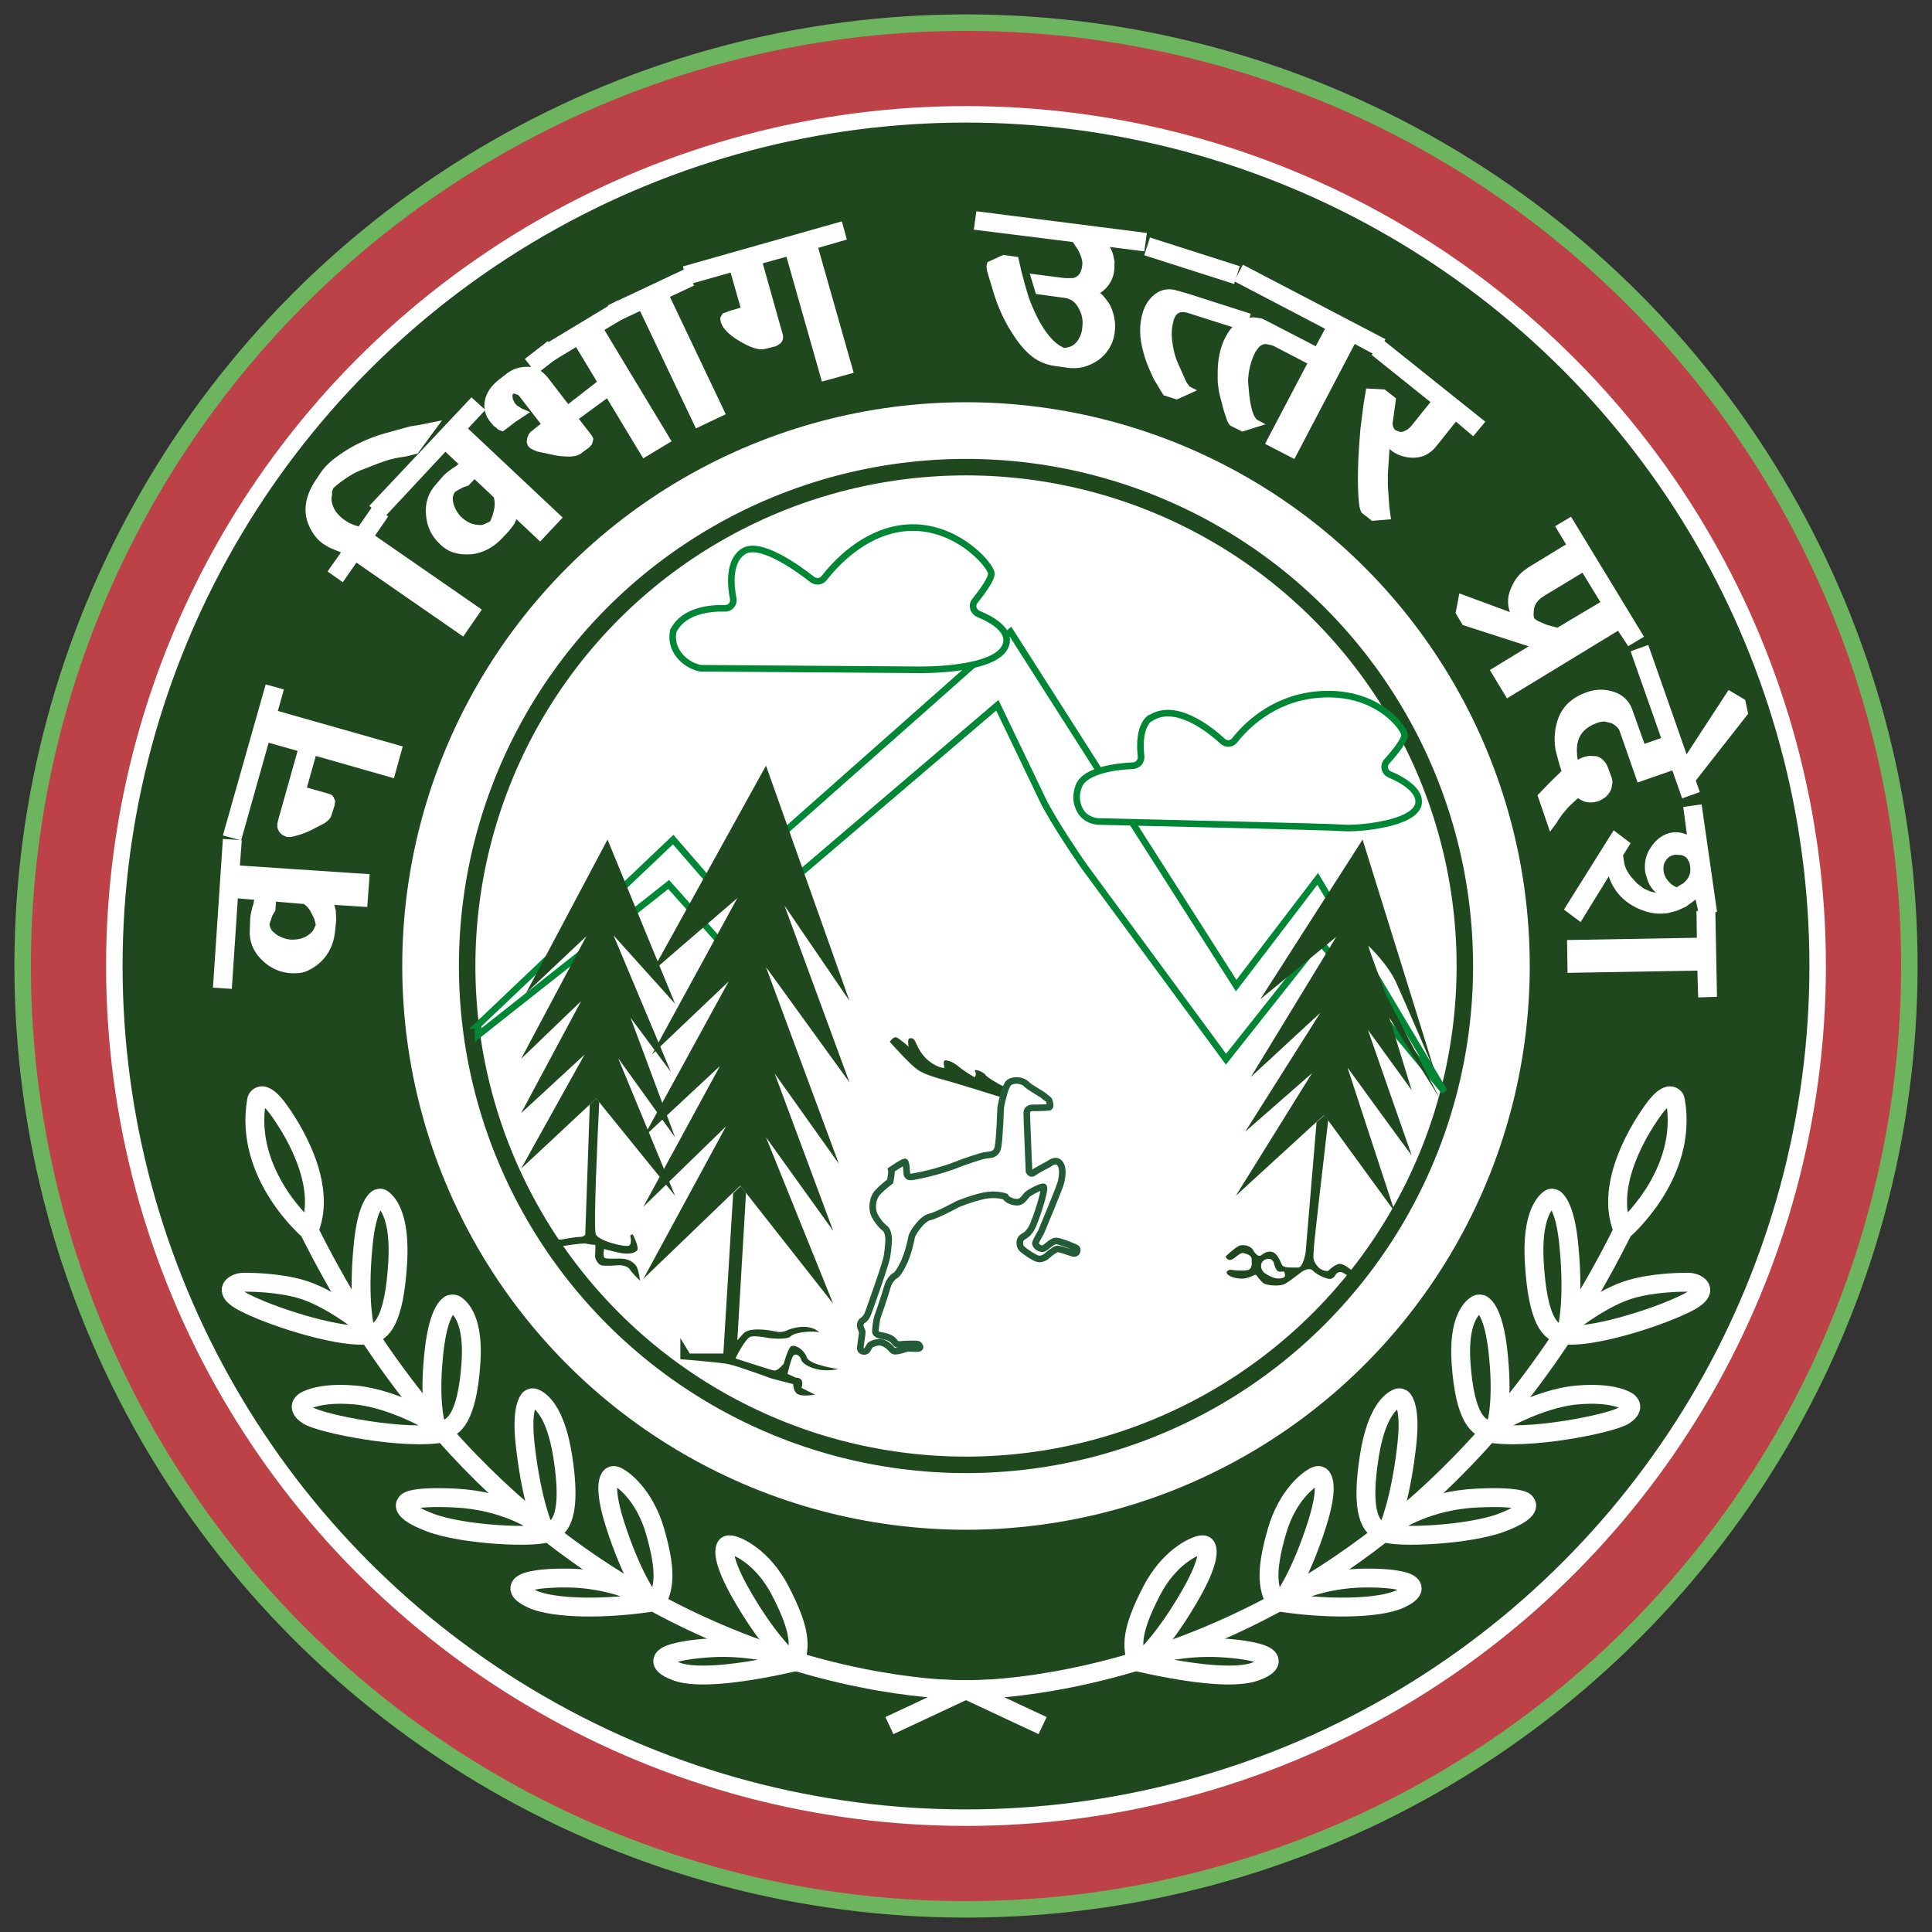
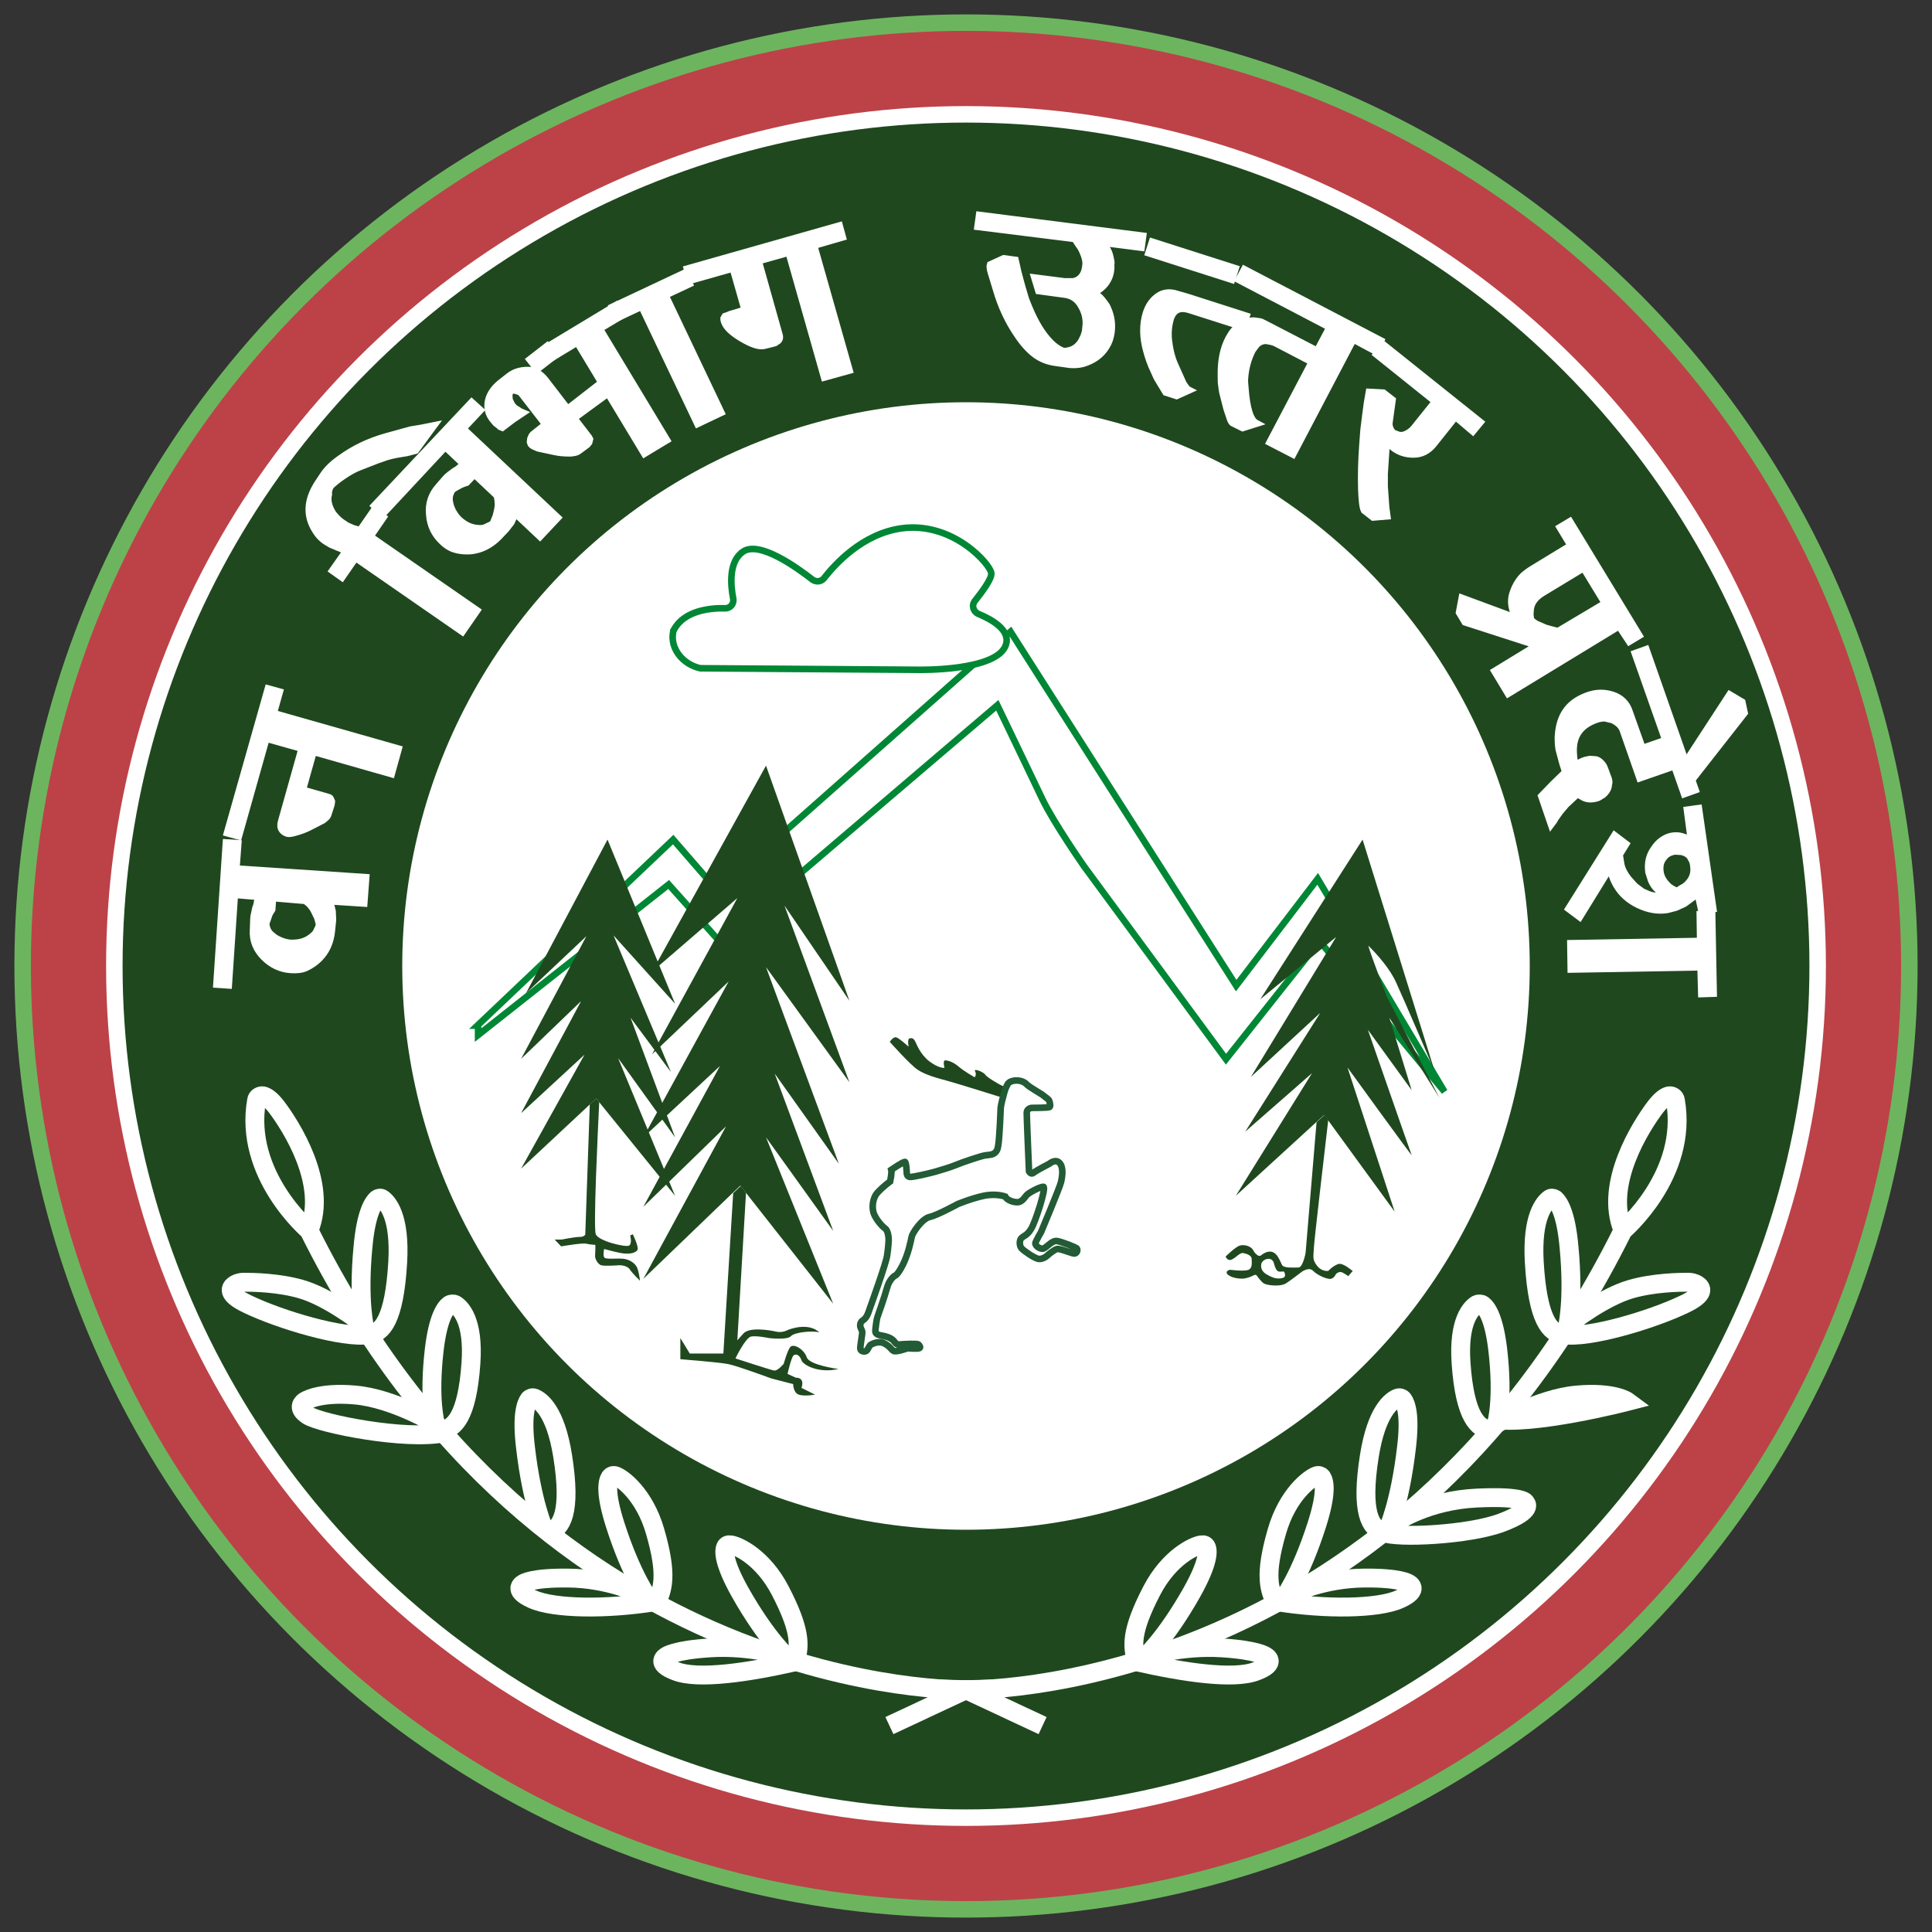
<svg xmlns="http://www.w3.org/2000/svg" version="1.0" id="govlogo" x="0px" y="0px" viewBox="0 0 512 512" style="enable-background:new 0 0 512 512;" xml:space="preserve">
  <rect x="0" y="0" width="512" height="512" fill="#333333" stroke="none" />
  <style type="text/css">
	.st0{fill:#BC4248;stroke:#FFFFFF;stroke-width:5;stroke-miterlimit:10;}
	.st1{fill:#1f481e;stroke:#FFFFFF;stroke-width:5;stroke-miterlimit:10;}
	.st2{fill:#FFFFFF;stroke:#225B35;stroke-width:7;stroke-miterlimit:10;}
	.st3{fill:#FFFFFF;stroke:#225B35;stroke-width:5;stroke-miterlimit:10;}
	.st4{fill:#FFFFFF;stroke:#225B35;stroke-width:2;stroke-miterlimit:10;}
	.st5{fill:#1f481e;}
	.st6{fill:none;stroke:#FFFFFF;stroke-width:3;stroke-miterlimit:10;}
	.st7{fill:#BC4248;stroke:#6cb55e;stroke-width:4.368;stroke-miterlimit:10;}
	.st8{fill:#1f481e;stroke:#FFFFFF;stroke-width:4.368;stroke-miterlimit:10;}
	.st9{fill:#FFFFFF;}
	.st10{fill:#FFFFFF;stroke:#1f481e;stroke-width:4.368;stroke-miterlimit:10;}
	.st11{fill:#FFFFFF;stroke:#008735;stroke-width:1.747;stroke-miterlimit:10;}
	.st12{fill:#FFFFFF;stroke:#225B35;stroke-width:1.747;stroke-miterlimit:10;}
	.st13{fill:#FFFFFF;stroke:#FFFFFF;stroke-width:2;stroke-miterlimit:10;}
	.st14{fill:none;stroke:#FFFFFF;stroke-width:5;stroke-miterlimit:10;}
	.st15{fill:#BC4248;}
</style>
  <g>
    <circle class="st7" cx="256" cy="256" r="250" />
    <circle class="st8" cx="256" cy="256" r="225.7" />
    <circle class="st9" cx="256" cy="256" r="149.4" />
-     <circle class="st10" cx="256" cy="256" r="132.2" />
    <path class="st11" d="M126.5,271.8l51.9-49.3l11.8,13.6l77.6-68.7l59.8,93.8l21.6-28.3l33.6,56.4l-33.1-39.9l-24.8,31.3l-37.6-51.1   c0,0-8.1-11.6-11.1-17.9c-3-6.3-11.9-24.8-11.9-24.8l-73.5,62.7l-13.6-15.2l-50.5,39.9V271.8z" />
    <g>
      <polygon class="st5" points="225.1,286.8 203,256.3 222.3,308.4 205.3,284.5 220.8,326.2 203,301.4 220.8,345.5 197.6,316     196.2,314.2 194.2,316.1 170.5,338.9 192.4,298.5 170.5,319.8 190.8,282.5 170.5,301.4 193.1,260.1 172.8,279.4 195.4,238     172.8,257.5 203,202.9 225.1,265.2 207.9,240   " />
      <path class="st5" d="M210.3,359.2c-0.6,0.5-1.6,4.9-1.6,4.9l2.2,1c2.6,0,1.5,2.7,1.5,2.7l3.6,1.8c0,0-2.8,0.5-4.3,0    c-1.5-0.5-1.5-2.8-1.5-2.8l-5.8-1.5c0,0-8.9-3.3-11.4-3.8c-2.5-0.5-12.7-1.3-12.7-1.3v-5.6l2.5,4.1h8.9l2.6-42.5l2-1.9l1.4,1.8    l-2.3,39.1c0,0,0,0,1.6-1.8c1.6-1.8,7-0.9,8.7-0.5c1.7,0.4,3.2-0.5,3.2-0.5c5.9-2.1,8.2,0.7,8.2,0.7c-1.6-0.5-6.5-0.1-7.5,1    c-1,1.1-5.8,0.5-5.8,0.5s-3.3-0.7-4.8-0.4c-1.5,0.4-4.1,5.8-4.1,5.8s9.2,3,10.2,3.2c1,0.2,2.6-1.8,2.6-1.8s0.9-3.3,1.7-4.4    c0.9-1.1,3.7,0.6,4.4,2.7c0.7,2.1,8.4,3.1,8.4,3.1c-5.2,1.2-9.3-1-9.8-2.3C211.9,359,210.9,358.7,210.3,359.2z" />
    </g>
    <polygon class="st5" points="178.9,301.4 163.8,280.4 178.9,316.9 158.8,292.1 158,291.1 156.3,292.7 138.1,309.7 154.9,279.5    138.1,295 154,265.3 138.1,280.6 155.4,248.1 139.4,263.2 161,222.5 178.9,266 162.6,247.9 177.8,284.1 167.1,269.7  " />
    <path class="st5" d="M169.6,339.4c0,0-1.9-1.8-2.7-3c-0.8-1.2-2.9-1.1-2.9-1.1s-3.8,0.3-4.7,0c-0.9-0.3-1.6-1.7-1.6-2.4s0.2-3,0-3   c-0.2,0-1.4-0.1-2.3-0.3c-0.9-0.3-6.7,0.7-6.7,0.7l-1.7-1.8h1.8c0,0,3.5-0.7,4.8-0.7c1.2,0,1.5-0.6,1.5-0.6l1.2-34.5l1.7-1.6l0.8,1   c-0.4,8.2-1.6,33.6-0.9,35c0.7,1.8,7.9,3.5,8.8,3c0.9-0.5,0.3-2.7,0.3-2.7l0.7-0.3c0,0,1.7,3.4,1.2,4.2c-0.6,0.8-2,1-3.3,0.9   c-1.2,0-5.5-1.2-5.5-1.2s-0.4,1.8,0.1,2.3c0.5,0.5,3.6,0.1,5.1,0.3c1.4,0.2,2.6,0.9,3.3,1.9C169.3,336.5,169.6,339.4,169.6,339.4z" />
    <path class="st5" d="M266.6,288.3c-0.3,0.8-0.6,1.7-0.8,2.6l-1.4-0.4c0,0-10.2-3.2-13.1-4c-2.9-0.8-6-1.6-8.1-3   c-2.1-1.4-7.4-7.4-7.4-7.4s0.9-1.4,1.7-1.2c0.8,0.2,3.3,2.5,3.3,2.5s-0.4-2,0.2-2.2c0.7-0.2,1.1,0,1.5,0.7c0.4,0.7,1.2,3.3,3.7,5.3   c2.6,2,4.1,1.8,4.1,1.8s-0.6-2.1,0.3-2c0.9,0.1,2.1,0.5,3.5,1.7c1.4,1.2,4.2,2.8,4.2,2.8s0.6-0.7,0.1-1.6c-0.5-0.9,2.3,0.2,2.7,0.9   c0.4,0.7,3.9,2.7,4.6,3C266.1,287.9,266.4,288.1,266.6,288.3z" />
    <path class="st12" d="M284.7,332.2c-0.6,0-3.9-1.4-4.6-1.2s-2.1,1.3-2.5,1.7c-0.4,0.4-1.5,1.1-2.5,0.9s-3.8-2.1-4.4-2.8   c-0.6-0.7-0.6-2.3,0.1-2.8c0.7-0.6,1.4-0.6,2.5-2.4c1.1-1.8,4.1-11.1,3.2-11.1c-0.9,0-4.1,1.7-4.5,2.3c-0.5,0.6-1.2,1.8-2.4,1.8   c-1.2,0-2.8-0.6-3.2-1.5c0,0-2.4-0.9-5.7-0.2c-3.3,0.7-6.9,2.2-6.9,2.2s-5.5,3-7.4,3.4c-2,0.4-4.6,4.2-4.8,5.3   c-0.2,1-0.9,4.6-2.4,7.5c-1.5,2.9-2.1,2.8-2.1,2.8s-1.4,0.9-2,3.1c-0.6,2.2-2.5,7.7-2.6,7.9c-0.1,0.2-0.6,3.2-0.5,3.9   c0.1,0.7,1.4,0.9,1.4,0.9s2.5,0.3,3.4,1.4s0.9,1,1.7,1c0.8-0.1,4.6-0.3,4.9,0c0.3,0.3,0.7,0.8,0.2,1c-0.5,0.2-3.1,0-3.1,0   s-3,1.1-3.7,0.7c-0.7-0.4-0.9-1.2-2.5-2c-1.6-0.8-3.4,0.3-3.6,0.4c-0.2,0.1-0.5,0.8-0.9,1.4c-0.4,0.6-1.7,0.4-1.8-0.3   c-0.1-0.7,0.6-4.1,0.5-4.6c-0.1-0.4-0.4-0.9-0.5-1.3c-0.1-0.4,0-1,0.3-1.4c0.3-0.3,1.2-0.6,1.8-2.3c0.6-1.7,4.8-13.3,5-15.2   c0.3-1.9,0.4-3.9,0.4-3.9s0.1-2.5-1-3.3s-2.6-2.8-3-4.1s-0.4-3.9,1.2-5.5c1.5-1.6,3.2-2.8,3.2-2.8s0.5-2.4,0.3-3.1   c0,0,3.1-2.1,3.6-2.1c0.4,0.1,0.5,3,0.5,3s0,0.9,0.8,1c0.8,0.1,5.4-1,6.8-1.4c1.4-0.4,4.1-1.2,5.5-1.8c1.4-0.6,6.4-2.3,7.6-2.5   c0.5-0.1,1.1-0.1,1.5-0.2c0.8-0.1,1.5-0.6,1.8-1.4c0.1-0.2,0.1-0.5,0.2-0.8c0.4-2,0.7-10.3,0.7-10.3s0.2-1.3,0.6-2.7   c0.2-0.9,0.5-1.9,0.8-2.6c0.3-0.6,0.5-1.1,0.8-1.3c1.2-0.9,3.6-0.7,4.6,0.4c1,1,4.1,2.6,4.6,3.1c0.4,0.4,1.4,0.9,1.5,1.4   c0.1,0.5,0.4,1.4,0,1.6c-0.4,0.2-4.6,0.2-4.6,0.2s-1.4,0-1.4,1.4c0,1.4,0.6,15.4,0.6,15.4s0.5,1,1.2,0.4c0.7-0.6,4.2-2.4,4.2-2.4   s1.6-1.4,2.7-0.2c1.1,1.2,0.7,3.6,0.4,5c-0.3,1.4-5.3,13.3-5.3,13.3s-1.3,2.2-1.5,2.9c-0.2,0.7,1.4,1.9,2.3,1.4s2.3-2.2,3.5-1.9   c1.2,0.2,5.1,1.7,5.2,2C285.7,331.4,285.3,332.2,284.7,332.2z" />
    <path class="st5" d="M374.1,288.9l-11.6-16c0,0,11.3,32.5,11.6,33.2c0.3,0.7-17-23.2-17-23.2l12.5,38.2l-17.7-24.3l-1-1.3l-2.1,1.9   l-21.3,19.5l20.2-32.5l-17.7,15.5l19.9-31.5l-18.4,17l22.6-37.1L334,264.8l27.1-42.3l19.2,61.7c-0.2-0.6-8.1-19-10.3-23.8   c-2.2-4.9-7.4-9.8-7.4-9.8c0.5,2,4.9,13.5,4.9,13.5l14,26.9l-13.3-21.3L374.1,288.9z" />
    <path class="st5" d="M354.6,335c-1.4,0.5-2.6,1.8-2.6,1.8s-1.7,0.3-3-1.4c-1.3-1.7-0.9-2.3-0.8-4.8c0.1-2.1,2.8-25.2,3.8-33.8   l-1-1.3l-2.1,1.9L346,332c0,0-0.7,3.9-1.9,3.9c-1.3,0-3.8,0.2-4.3-0.6c-0.5-0.8-1.2-3.4-3-3.6c-1.1-0.1-2,0.5-2.5,0.9   c-0.3,0.3-0.8,0.3-1.1,0c-0.4-0.3-0.8-0.7-1.1-1.3c-0.5-1-2.3-1.6-3.6-1.2c-1.3,0.5-3.7,2.9-3.7,2.9s0.5,1.3,1.6,0.8   c1.2-0.5,2.2-2,3.2-1.7c1,0.2,2.1,0.7,2.1,1.5c0,0.8,0.3,2.4-0.8,2.9c-1.2,0.5-4.9,0-4.9,0s-1.6,0.3-0.6,1.3c1,0.9,3.6,1.3,4.9,0.9   c0.9-0.2,1.7-0.6,2.1-0.8c0.3-0.1,0.5-0.1,0.7,0.2c0.4,0.6,1.3,1.7,1.8,2c0.7,0.5,4.3,1,5.9,0c1-0.6,4.1-3,4.1-3s2-1.5,3.1-0.3   c1.2,1.2,3.8,2.3,4.7,2.1c0.9-0.2,1.3-1.2,1.3-1.2s0.7-0.9,1.7-0.5c1,0.5,1.6,1,1.6,1l1.2-1.4C358.5,337,356,334.5,354.6,335z    M340.4,338.4c-0.5,0.5-1.8,0.4-1.8,0.4s-0.9,0.1-2.8-1c-2-1.1-1.6-2.6-1.5-3c0.1-0.4,0.9-1.3,2.1-1.2c0,0,0,0,0,0   c0.6,0.1,1.1,0.6,1.2,1.2c0.1,0.3,0.2,0.8,0.5,1.4c0.6,1.3,1.6,0.6,2.2,0.8C340.5,337.4,340.7,338,340.4,338.4z" />
-     <path class="st11" d="M302.4,200.5c0.1,1.2-0.8,2.3-2,2.4c-4.2,0.2-12.8,1.1-14.5,5.4c-1,2.6-0.6,4.8,0.3,6.4   c0.9,1.8,2.9,2.9,4.9,3c11.8,0.3,61.4,1.4,64.9,1.7c3.9,0.3,18.8-1,19.9-6.3c0.7-3.6-4.3-6.5-7.7-7.9c-1.3-0.6-1.7-2.3-0.7-3.4   c2.1-2.3,5-5.9,4.7-7.2c-0.4-2.1-7.8-12-23.3-10.5c-11.7,1.1-18.9,8.5-21.7,12.1c-0.8,1-2.2,1.1-3.1,0.3c-3.7-3.4-12.5-10.3-19-6.3   C305,190,301.4,191.9,302.4,200.5z" />
    <path class="st11" d="M178.4,167.4c-0.9,4.5,2.6,8.7,7.2,9.7c0.2,0,0.3,0,0.5,0l57,0.4c0,0,21.3,0.5,23.5-6.7   c1.2-3.9-3.9-6.7-7.3-8.1c-1.4-0.6-1.9-2.3-0.9-3.5c1.9-2.4,4.5-5.9,4.3-7.3c-0.2-2.3-10.1-13.7-23.7-11.9   c-10.4,1.4-17.7,9.5-20.6,13.2c-0.8,1-2.1,1.1-3.1,0.4c-4.1-3.2-14.1-10.4-18.4-7.4c-3.8,2.6-3.3,8.8-2.6,12.4   c0.3,1.4-0.8,2.7-2.2,2.6c-3.9-0.1-10.8,0.6-13.5,5.7C178.4,167,178.4,167.2,178.4,167.4z" />
    <g>
      <path class="st13" d="M62.5,230.3l34.4,2.3l-0.5,6.7l-9.3-0.6l0.2,0.2l0.1,0.2l0.6,2.4l0.1,2.3l-0.3,2.9c-0.3,3-1.4,5.4-3.3,7.3    c-1,1-2.2,1.8-3.5,2.4c-1.1,0.5-2.4,0.6-4,0.5c-2.7-0.2-5-1.3-7-3.3c-2-2-3-4.4-2.8-7.2l0.1-2.9c0-0.4,0.1-0.9,0.2-1.3l0.3-1.4    l0.4-1.2c0-0.4,0.1-0.7,0.2-1l3.8-0.5l-0.2,2.9l-0.5,0.8l-0.3,0.6l-0.4,1.2l-0.4,1.1c0.1,1.4,0.6,2.5,1.7,3.3    c0.5,0.5,1.2,0.9,2.1,1.3c0.9,0.4,1.8,0.6,2.6,0.7c2.2,0.1,4-0.3,5.5-1.4c0.7-0.5,1.2-1,1.5-1.4l0.9-1.9l-0.1-0.7l-0.2-0.8    l-0.2-0.7l-0.4-0.8c-0.5-1.1-0.9-1.8-1.2-2.1c-0.4-0.6-1-1.1-1.7-1.6L62.1,237l-1.6,24l-3-0.2l2.5-37.4l3,0.2L62.5,230.3z" />
      <path class="st13" d="M72.4,189.1l33.1,9.4l-1.8,6.5L83,199.1l-2.9,10.3l6,1.7l1,0.3c0.1,0,0.3,0.1,0.4,0.3l0.3,0.7l-0.1,0.8    l-0.9,2.8c-0.1,0.3-0.5,0.7-1.3,1.3l-3.5,1.8c-1,0.5-2.2,1-3.7,1.4c-1,0.3-1.7,0.4-2.1,0.3c-0.9-0.3-1.5-0.8-1.7-1.7l0-0.7    l0.2-0.9l5.4-19.2l-9.6-2.7l-7.3,25.9l-2.9-0.8l10.8-38.1l2.9,0.8L72.4,189.1z" />
      <path class="st13" d="M110.1,119.3l-2.3,0.6l-2.4,0.4c-0.7,0.1-1.5,0.3-2.3,0.5c-0.3,0.1-0.6,0.2-1,0.3c-0.9,0.3-1.6,0.6-2,0.7    l-4.9,1.9c-1.3,0.5-2.7,1.3-4.2,2.3c-1.5,1-2.7,2-3.5,2.8c-0.4,0.8-0.6,1.6-0.5,2.2c-0.4,1.6,0,3.3,1.2,5.2    c0.9,1.1,1.7,1.9,2.5,2.4l1.2,0.8l1.6,0.7l1.4,0.4l0.6,0.1l3.6-5.2l2.4,1.7l-3.5,5.1l28.3,19.6l-3.8,5.5l-28.3-19.6l-3.6,5.2    l-2.4-1.7l3.8-5.4l-0.7-0.1l-1.7-0.7l-1.9-0.8l-1-0.6c-1.2-0.7-2.2-1.7-3-3c-2.5-3.9-2.3-8,0.6-12.5l1.6-2.4    c0.9-1.3,2.3-2.7,4.3-4.1c3.7-2.7,7.8-4.6,12.1-5.8l6.5-1.8l3-0.5l3-0.6l-1.7,2.3L110.1,119.3z" />
      <path class="st13" d="M122.6,113.6l25.1,23.6l-4.6,4.9l-6.8-6.4l0.1,0.3l0,0.2l-1,2.2l-1.4,1.8l-2,2.1c-2.1,2.1-4.5,3.3-7.2,3.6    c-1.5,0.1-2.9,0-4.2-0.4c-1.1-0.3-2.3-1-3.4-2.1c-1.9-1.8-3.1-4.1-3.3-7c-0.3-2.8,0.5-5.3,2.4-7.4l1.9-2.2c0.3-0.3,0.6-0.6,1-0.9    l1.2-0.9l1.1-0.7c0.3-0.3,0.5-0.5,0.8-0.6l3.3,2l-2,2.1l-0.9,0.3l-0.7,0.3l-1.1,0.6l-1,0.6c-0.8,1.1-1.1,2.3-0.8,3.6    c0.1,0.7,0.4,1.5,0.8,2.3c0.5,0.9,1,1.6,1.6,2.2c1.6,1.5,3.3,2.3,5.1,2.4c0.9,0.1,1.5,0,2-0.2l1.9-0.9l0.4-0.6l0.3-0.8l0.3-0.7    l0.2-0.8c0.3-1.1,0.4-1.9,0.4-2.4c0-0.7-0.1-1.5-0.3-2.4l-13.8-13L101.5,136l-2.2-2l25.7-27.3l2.2,2L122.6,113.6z" />
      <path class="st13" d="M152,110.8l4,5.2l0.2,0.4l-0.2,0.8l-0.5,0.6l-2.3,1.7c-0.4,0.3-1.1,0.4-2,0.5c-1.6,0-3-0.1-4.3-0.4l-4.2-0.9    c-1-0.4-1.7-0.7-1.9-1l-0.2-0.6l0.1-0.8l0.3-0.7l0.3-0.4l3.4-2.7l-6.2-8c-0.3-0.4-0.6-0.7-0.9-0.8c-0.5-0.2-1-0.3-1.3-0.4l-1,0.1    l-0.3,0.6l-0.2,0.6l0.1,1.4l0.7,1.4l0.7,0.8l1,0.6l0.4,0.3l0.7,0.3L136,111l-2.9,2.2l-0.5-0.2l-0.3-0.3l-0.8-0.6l-0.6-0.7    c-1.4-1.6-1.8-3.3-1.4-5.2c0.4-1.7,1.4-3.2,3.1-4.6l2.3-1.8c1.4-1.1,3-1.6,5-1.6c1.7,0,3.2,0.9,4.5,2.5l6,7.8l9.4-7.3l1.9,2.5    L152,110.8z M142.4,97.7l-1.9-2.4l4.5-3.5l1.9,2.4L142.4,97.7z" />
      <path class="st13" d="M158.8,87.1l17.8,29.5l-5.8,3.5L153,90.6l-6.1,3.7l-1.5-2.5L163.3,81l1.5,2.5L158.8,87.1z" />
      <path class="st13" d="M176.2,78.2l14.8,31.1l-6.1,2.9l-14.8-31.1l-6.4,3l-1.3-2.7l18.9-8.9l1.3,2.7L176.2,78.2z" />
      <path class="st13" d="M215.6,65l9.4,33.1l-6.5,1.8l-9.4-33.1l-8.2,2.3l5.6,19.9c0.1,0.5,0,0.9-0.3,1.2l-0.9,0.6l-2.8,0.7    c-1.3,0.3-3.2-0.3-5.9-1.9c-2.7-1.6-4.2-3.1-4.6-4.5c-0.1-0.3-0.1-0.5-0.1-0.7l0.3-0.5l0.6-0.2l0.7-0.3l4-1.2l-3.2-11.2l-11.3,3.2    l-0.8-2.9l40.2-11.4l0.8,2.9L215.6,65z" />
      <path class="st13" d="M292.3,64.2l0.7,1.3l0.5,0.9c0.4,0.7,0.6,1.6,0.8,2.7c0.1,0.3,0.1,0.6,0,1c0,0.1,0.1,0.5,0,1.4    c-0.3,2.7-1.9,4.8-4.7,6.1c0.4,0.2,0.9,0.5,1.3,0.9c0.2,0,0.7,0.5,1.4,1.4c0.7,0.9,1.1,1.5,1.2,1.9c0.9,2,1.2,4.1,0.9,6.3    c-0.2,1.4-0.6,2.6-1.3,3.7c-1.4,2.3-3.5,3.7-6.2,4.5c-1.3,0.3-2.7,0.4-4.3,0.1l-2.9-0.4c-2.1-0.3-3.8-1-5.3-2.1    c-1.5-1.1-3.1-2.8-4.7-5.2c-2.4-3.5-4.3-7.5-5.6-12l-1.4-4.6c-0.3-1-0.3-1.6-0.2-1.9l3.5-1.6L269,69l0.7,3.1l0.8,3    c0.2,0.8,0.6,2.1,1.2,4.1c0.1,0.3,0.4,1.1,0.9,2.3c1.7,4.1,3.6,7.2,5.8,9.4c1.1,1.1,2.3,1.9,3.5,2.3c2.5-0.1,4.2-1.3,5.2-3.6    c0.1-0.1,0.3-0.7,0.6-1.7l0.1-1c0.2-1.3,0.1-2.5-0.2-3.6c-0.2-0.7-0.5-1.5-1.1-2.5c-1-1.7-2.5-2.7-4.6-2.9l-6.6-0.9l-1-3.3l7.8,1    l2.1,0c0.5,0,1-0.2,1.4-0.4c1.3-0.7,2-2,2.2-3.9c0.2-1.3-0.3-2.9-1.3-4.8l-0.7-1l-0.9-1.4L259.2,60l0.4-2.9l43.2,5.5l-0.4,2.9    L292.3,64.2z" />
      <path class="st13" d="M315.5,82.1c-0.9-0.3-1.6-0.4-2.1-0.4c-0.5,0-1,0.1-1.4,0.3c-0.4,0.2-0.8,0.5-1.1,0.9    c-0.3,0.4-0.6,0.9-0.8,1.6c-0.5,1.7-0.7,3.6-0.5,5.6c0.3,2.5,0.8,4.8,1.8,6.9l2.1,4.7c0.6,0.9,1,1.5,1.4,1.7l-3.1,1.4l-2.8-0.9    l-2.3-3.8l-1.4-3.1c-0.3-0.7-0.8-2-1.3-3.8c-1.1-3.8-1.1-7.2-0.2-10.1c0.6-2,1.7-3.5,3.1-4.5c1.4-1,3.1-1.2,4.9-0.6l2.8,0.8    l15.6,5l-0.9,2.7L315.5,82.1z M304.5,67l0.9-2.8l21.9,7l-0.9,2.8L304.5,67z" />
      <path class="st13" d="M358.6,89.8l-16,30.5l-6-3.1l11.2-21.3l-9.4-4.9c-0.7-0.4-1.5-0.6-2.2-0.7c-1.1-0.3-2.3,0-3.3,1l-1.1,1.5    c-1.1,2.2-1.8,4.6-2,7.3c-0.1,0.7,0,1.7,0.1,2.8c0.4,5.4,1.4,8.5,2.9,9.3l-3.5,1.1l-2.6-1.3c0,0-0.1-0.1-0.2-0.2    c-0.2-0.3-0.3-0.5-0.4-0.8l-0.9-2.7l-1.1-4.3c-0.1-0.5-0.2-1.2-0.3-2.1c-0.1-0.3-0.1-1-0.1-2.1c-0.1-3.9,0.5-7.3,2-10.1    c1.6-3,3.8-4.6,6.6-4.6c0.8,0.1,1.3,0.2,1.5,0.2c0.2,0,0.6,0.2,1.2,0.5l14.1,7.3l3.4-6.4l-24.1-12.6l1.4-2.6l36,18.8l-1.4,2.6    L358.6,89.8z" />
      <path class="st13" d="M385.7,110.3l-5.9,7.4c-1.4,1.7-3.1,2.6-5.2,2.6c-2.1,0-3.9-0.6-5.4-1.8l-2.2-1.9l-1.1-0.9    c-0.4-0.4-0.7-0.7-0.8-1.1l2.3,1.8l-0.6,9.2l0,3.3l0.4,5.6l0.3,2.2l-3.6,0.3l-2.3-1.8c-0.4-0.8-0.6-2.7-0.7-5.6    c-0.1-3.7,0-7.6,0.3-11.7l0.3-4l0.5-4l0.4-3l0.5-2.9l3.7,0.2l2.3,1.8l-0.8,5.8c-0.2,1,0.2,2.1,1,3l1.3,0.5    c0.8,0.3,1.7,0.2,2.7-0.4c0.6-0.3,1.2-0.8,1.7-1.4l5.7-7.1l-15.6-12.5l1.9-2.3l25.4,20.3l-1.9,2.3L385.7,110.3z" />
      <path class="st13" d="M429.1,165.8l-29.4,17.9l-3.5-5.8l11.3-6.9l-19.2-6.2l-1.5-2.5l0.7-3.7l14.6,5.4c-1.5-2.4-1.8-4.7-1.1-6.8    c0.7-2.1,1.8-3.8,3.1-4.9c0.6-0.5,1.2-0.9,1.8-1.3l10.5-6.4l-2.9-4.8l2.5-1.5l18.3,30.1l-2.5,1.5L429.1,165.8z M425.5,159.9    l-5.8-9.5l-10.9,6.6c-2,1.2-3.1,2.7-3.3,4.5l-0.1,1.4l0.2,1.4c0.5,0.5,1,0.9,1.6,1.2l2.3,1l1.4,0.4l2,0.5L425.5,159.9z" />
      <path class="st13" d="M443.8,202.9l-9.2,3.2l-4.4-12.6c-0.4-1.2-1.4-2.1-2.8-2.8l-2.1-0.5c-0.6,0-1.3,0.1-2,0.3    c-4.5,1.5-6.6,4.4-6.4,8.9l0.1,1.5l0.4,1.9l0.3-0.2l0.3-0.1c0.4-0.1,0.7-0.3,1-0.5l0.7-0.3c0.5-0.2,1.1-0.3,1.6-0.4l1.6,0.1    c0.4,0.1,0.8,0.3,1.3,0.8c0.5,0.5,0.8,1,1,1.6l1,2.7c0.1,0.4,0.2,0.9,0,1.4c0,0.9-0.5,1.8-1.4,2.6l-1.3,0.8    c-1.5,0.5-2.8,0.5-3.9-0.1l-0.7-0.4l-0.8-0.6l-3.2,3l-1.6,1.9l-1.2,1.7l-0.4,0.7l-0.6,0.8l-2.5-7.3l3-3.1l3.4-3.3l1,2.7l-0.3-0.5    l-0.2-0.5l-0.9-2.8c-0.4-1.1-0.8-2.8-1.4-5c-0.2-1.4-0.3-2.9-0.1-4.4c0.3-2.6,1.1-4.6,2.4-6.2c1.3-1.6,3.2-2.8,5.6-3.6    c2.1-0.7,4.2-0.7,6.3,0c2.1,0.7,3.5,2.1,4.2,4l3.6,10.1l6.3-2.2l-8.1-23l2.8-1l13,37.1l-2.8,1L443.8,202.9z" />
      <path class="st13" d="M446.6,202.3l11.8-18.1l3.2,1.9l0.6,2.8l-14.5,18.5L446.6,202.3z" />
      <path class="st13" d="M449.9,236.2c-0.5,0.8-1.1,1.4-1.7,1.8l-1.9,1.4l-2.2,1l-2.3,0.6c-2.6,0.4-5.1-0.1-7.6-1.3    c-2.5-1.2-4.4-2.9-5.7-5.1c-0.9-1.5-1.5-3.2-1.7-5l-8.2,13.3l-2.8-2.1l12.1-19.3l2.9,2.2l-1.6,2.6l-0.1,0.5l0.1,0.4l0.3,1.9    c0.3,1.4,1,2.6,1.9,3.8l1.8,2l2,1.5l2.1,0.9l1.6,0.3l2.1-0.3l-1-0.9l-0.7-0.8c-0.7-0.6-1.2-1.4-1.6-2.3l-0.7-2.2    c-0.3-2.3,0.1-4.3,1.4-6.1c0.6-0.9,1.3-1.7,2.2-2.3c0.9-0.6,1.8-1,2.8-1.1c1.5-0.2,3.1,0.2,4.9,1.4l-1.1-8.3l2.9-0.4l3.8,26.5    l-2.9,0.4L449.9,236.2z M445.8,235.4c0.5-0.2,0.8-0.5,1.1-0.7c1.6-1.4,2.3-3.1,2-5.2c-0.1-0.9-0.3-1.5-0.6-1.9    c-0.4-1-1.3-1.7-2.7-2l-1.7-0.1c-1.4,0.2-2.5,0.8-3.2,1.9c-0.8,1-1,2.3-0.8,3.7c0.2,1.5,1.1,2.9,2.5,4.1l0.8,0.5l1.2,0.6    L445.8,235.4z" />
      <path class="st13" d="M450.8,256.2l-34.4,0.6l-0.1-6.7l34.4-0.6l-0.1-7.1l3-0.1l0.4,20.9l-3,0.1L450.8,256.2z" />
    </g>
    <g>
      <g>
        <path class="st14" d="M235.7,457.3l20.3-9.5c0,0-112.2,2.7-174.1-121.7c0,0-17.4-14.7-13.9-34.5c0.1-0.8,0.9-1.3,1.7-1.2     c0.9,0.2,2.1,1,3.7,3.1c3.6,4.8,13.6,20.2,8.5,32.5" />
        <path class="st14" d="M96.7,352.1c0,0-1.9-7.1-0.5-21.7c0.8-8.9,2.7-11.7,3.7-12.6c0.4-0.3,1-0.4,1.4-0.1c1.4,1,4.8,4.6,4.1,16.8     c-0.9,15.4-4.2,18.9-7.7,19.1" />
        <path class="st14" d="M144.1,405.1c0,0-3.1-6.8-4.8-21.2c-1.1-8.8,0.1-11.9,0.9-13c0.3-0.4,0.9-0.6,1.4-0.4     c1.6,0.6,5.6,3.4,7.5,15.3c2.4,15.1-0.3,19.3-3.7,20.2" />
        <path class="st14" d="M172,423.9c0,0-4.6-6.1-9-19.9c-2.7-8.5-2-11.4-1.3-12.5c0.3-0.4,0.8-0.6,1.4-0.4c1.8,0.6,7.7,5,10.5,14.7     c3.4,11.7,2.1,15.6,0.1,19.4" />
        <path class="st14" d="M208.9,439.5c0,0-5.7-5-12.8-17.6c-4.3-7.7-4.3-10.8-3.8-11.9c0.2-0.5,0.7-0.7,1.3-0.6     c1.9,0.2,8.6,3.3,13.2,12.2c5.6,10.8,5.2,14.8,3.9,18.9" />
        <path class="st14" d="M115.4,377.3c0,0-1.9-6.3-0.3-19.8c1-8.3,2.9-10.9,4-11.7c0.4-0.3,1.1-0.3,1.5-0.1c1.5,0.9,5,4.3,4.2,15.6     c-1,14.3-4.5,17.4-7.9,17.7" />
        <path class="st14" d="M95.7,350.5c0,0-8.6-6.8-16-8.9c-6-1.7-12.7-1.8-15.1-1.8c-0.8,0-1.6,0.2-2.3,0.6c-1.3,0.8-2.4,2.5,3.3,5.2     c8.5,4.1,25.4,9.2,32.2,8.1" />
        <path class="st14" d="M115.4,377.3c0,0-11.2-6.7-21.2-7.6c-10-0.9-13.5,1.7-13.5,1.7s-2.5,1.5,0.9,3.7s25.9,6.7,36.1,4.6" />
-         <path class="st14" d="M141.6,403.1c0,0-8.1-5.5-21-6.1s-12.9,1.3-12.9,1.3s-2.4,1.9,6.3,5.2c8.7,3.3,27.9,4.2,31.4,2.6" />
        <path class="st14" d="M169.2,422.2c0,0-7.9-3.9-18.7-4c-9.6-0.1-11.7,1.4-11.7,1.4s-3.5,1.6,2.3,4.2c5.8,2.6,19.8,2.7,32.3,0.7" />
        <path class="st14" d="M208.4,439c0,0-9.4-3-20.2-2.3c-9.6,0.6-11.6,2.2-11.6,2.2s-3.4,1.8,2.5,4c5.9,2.3,19.3,0.3,31.6-2.5" />
      </g>
      <g>
        <path class="st14" d="M276.3,457.3l-20.3-9.5c0,0,112.2,2.7,174.1-121.7c0,0,17.4-14.7,13.9-34.5c-0.1-0.8-0.9-1.3-1.7-1.2     c-0.9,0.2-2.1,1-3.7,3.1c-3.6,4.8-13.6,20.2-8.5,32.5" />
        <path class="st14" d="M415.3,352.1c0,0,1.9-7.1,0.5-21.7c-0.8-8.9-2.7-11.7-3.7-12.6c-0.4-0.3-1-0.4-1.4-0.1     c-1.4,1-4.8,4.6-4.1,16.8c0.9,15.4,4.2,18.9,7.7,19.1" />
        <path class="st14" d="M367.9,405.1c0,0,3.1-6.8,4.8-21.2c1.1-8.8-0.1-11.9-0.9-13c-0.3-0.4-0.9-0.6-1.4-0.4     c-1.6,0.6-5.6,3.4-7.5,15.3c-2.4,15.1,0.3,19.3,3.7,20.2" />
        <path class="st14" d="M340,423.9c0,0,4.6-6.1,9-19.9c2.7-8.5,2-11.4,1.3-12.5c-0.3-0.4-0.8-0.6-1.4-0.4c-1.8,0.6-7.7,5-10.5,14.7     c-3.4,11.7-2.1,15.6-0.1,19.4" />
        <path class="st14" d="M303.1,439.5c0,0,5.7-5,12.8-17.6c4.3-7.7,4.3-10.8,3.8-11.9c-0.2-0.5-0.7-0.7-1.3-0.6     c-1.9,0.2-8.6,3.3-13.2,12.2c-5.6,10.8-5.2,14.8-3.9,18.9" />
        <path class="st14" d="M396.6,377.3c0,0,1.9-6.3,0.3-19.8c-1-8.3-2.9-10.9-4-11.7c-0.4-0.3-1.1-0.3-1.5-0.1     c-1.5,0.9-5,4.3-4.2,15.6c1,14.3,4.5,17.4,7.9,17.7" />
        <path class="st14" d="M416.3,350.5c0,0,8.6-6.8,16-8.9c6-1.7,12.7-1.8,15.1-1.8c0.8,0,1.6,0.2,2.3,0.6c1.3,0.8,2.4,2.5-3.3,5.2     c-8.5,4.1-25.4,9.2-32.2,8.1" />
-         <path class="st14" d="M396.6,377.3c0,0,11.2-6.7,21.2-7.6c10-0.9,13.5,1.7,13.5,1.7s2.5,1.5-0.9,3.7s-25.9,6.7-36.1,4.6" />
+         <path class="st14" d="M396.6,377.3c0,0,11.2-6.7,21.2-7.6c10-0.9,13.5,1.7,13.5,1.7s-25.9,6.7-36.1,4.6" />
        <path class="st14" d="M370.4,403.1c0,0,8.1-5.5,21-6.1s12.9,1.3,12.9,1.3s2.4,1.9-6.3,5.2c-8.7,3.3-27.9,4.2-31.4,2.6" />
        <path class="st14" d="M342.8,422.2c0,0,7.9-3.9,18.7-4c9.6-0.1,11.7,1.4,11.7,1.4s3.5,1.6-2.3,4.2c-5.8,2.6-19.8,2.7-32.3,0.7" />
        <path class="st14" d="M303.6,439c0,0,9.4-3,20.2-2.3c9.6,0.6,11.6,2.2,11.6,2.2s3.4,1.8-2.5,4c-5.9,2.3-19.3,0.3-31.6-2.5" />
      </g>
    </g>
  </g>
</svg>